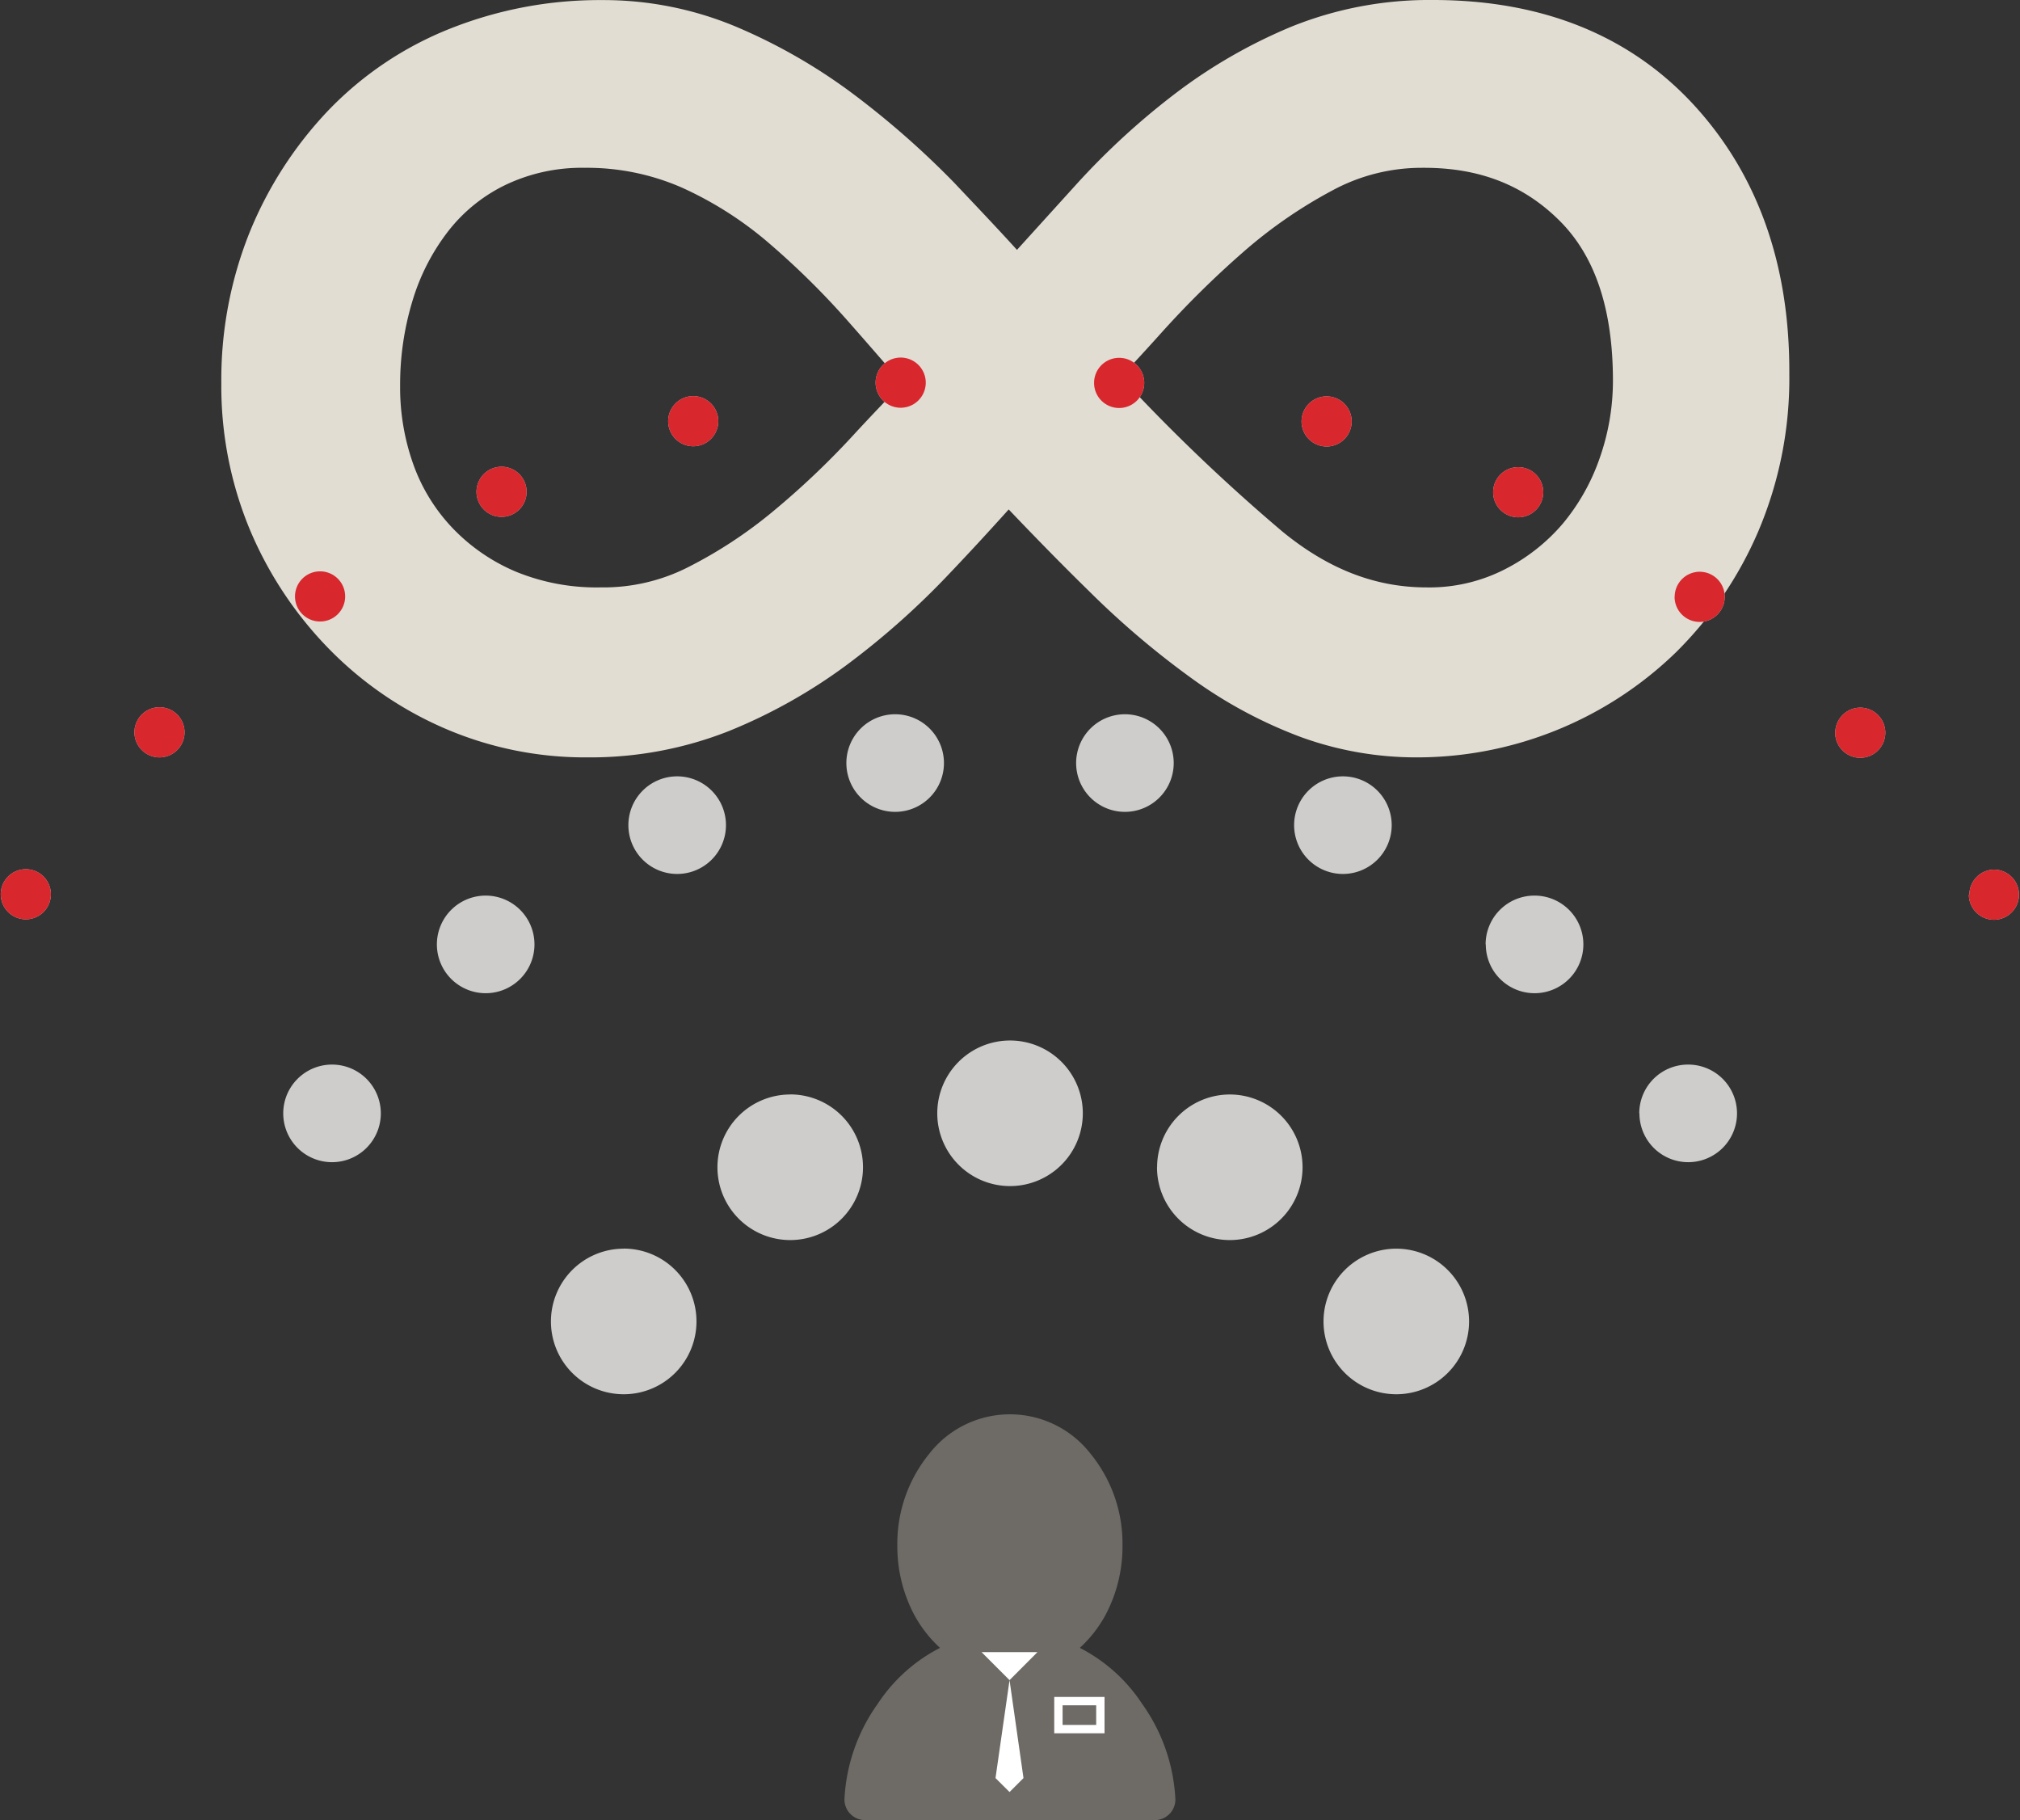
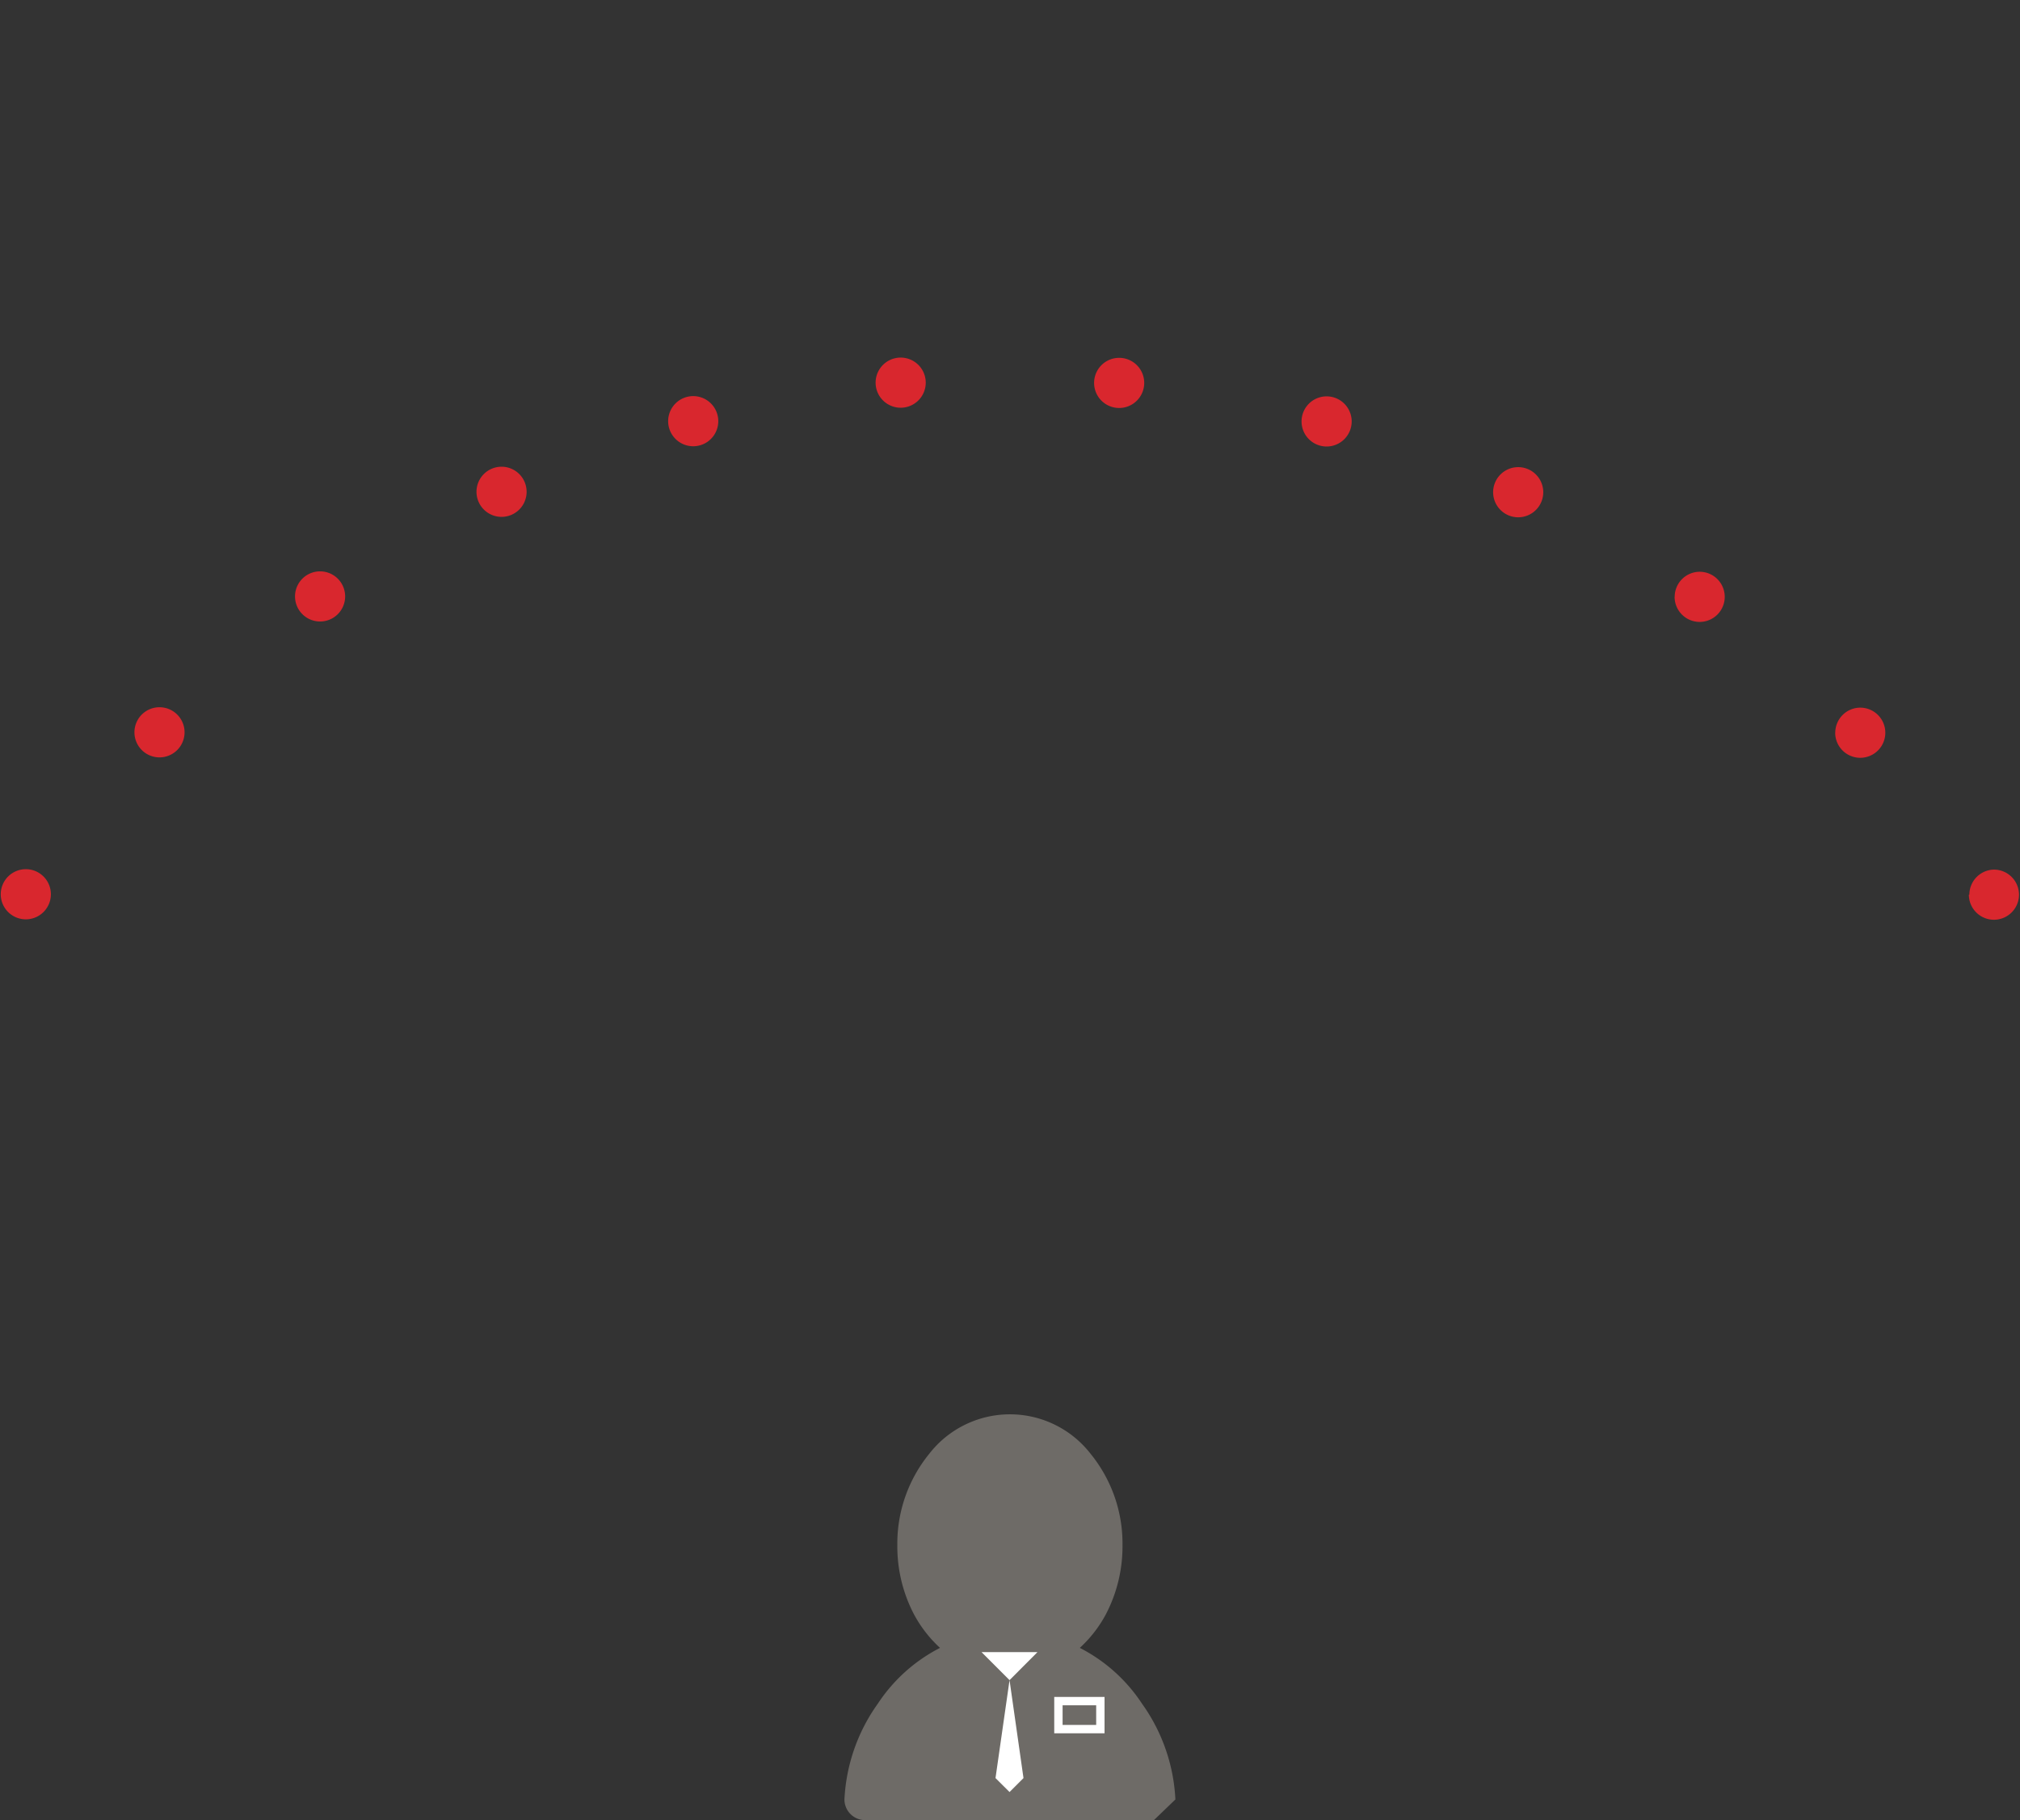
<svg xmlns="http://www.w3.org/2000/svg" width="241.77" height="217.79" viewBox="0 0 241.77 217.79">
  <rect x="0" y="0" width="241.77" height="217.79" fill="#333333" stroke="none" />
  <defs>
    <style>
      .cls-1 {
        fill: #e2ddd2;
      }

      .cls-2 {
        fill: #cecdcc;
      }

      .cls-3 {
        fill: #d9272e;
      }

      .cls-4 {
        fill: #6e6b67;
      }

      .cls-5 {
        fill: #fff;
      }

      .cls-6 {
        fill: none;
        stroke: #fff;
        stroke-miterlimit: 10;
      }
    </style>
  </defs>
  <title>cloud-monitored</title>
  <g id="PAGES">
    <g>
-       <path class="cls-1" d="M203.91,13.73C196.23,5.35,185.71,1.1,172.64,1.1a44.16,44.16,0,0,0-16.89,3.16,62.49,62.49,0,0,0-13.84,7.93,88,88,0,0,0-12,11L122.83,31c-2.45-2.7-5-5.37-7.48-8a104.23,104.23,0,0,0-12.41-10.87A66.85,66.85,0,0,0,89.17,4.28a41.09,41.09,0,0,0-16-3.17A48.42,48.42,0,0,0,55,4.52a41.34,41.34,0,0,0-14.61,9.81A46.6,46.6,0,0,0,31,28.87,47.33,47.33,0,0,0,27.6,46.95a44.65,44.65,0,0,0,3.45,17.61,45.72,45.72,0,0,0,9.38,14.13,43.49,43.49,0,0,0,13.92,9.58,42.34,42.34,0,0,0,17,3.46,45.18,45.18,0,0,0,17-3.15,64.14,64.14,0,0,0,14.1-7.91A94.58,94.58,0,0,0,114.6,69.89c2.43-2.55,4.85-5.17,7.24-7.83,3.4,3.57,6.63,6.86,9.65,9.81A102.84,102.84,0,0,0,144,82.46a55,55,0,0,0,12.84,6.85,40.48,40.48,0,0,0,13.91,2.42,44.52,44.52,0,0,0,30.94-12.56,45.62,45.62,0,0,0,9.84-14.43,46.65,46.65,0,0,0,3.74-18.85v-.26C215.3,32.72,211.47,22,203.91,13.73Zm-32.6,7.45h.27c6.63,0,11.94,2.08,16.22,6.36s6.36,10.66,6.36,19.14a27.9,27.9,0,0,1-1.58,9.22,25,25,0,0,1-4.42,7.86,22.5,22.5,0,0,1-7.07,5.53,19.8,19.8,0,0,1-9.25,2.1c-6.12,0-11.76-2.19-17.25-6.69a221.37,221.37,0,0,1-19.34-18.49q2.27-2.4,4.91-5.34a114.09,114.09,0,0,1,9.66-9.53,56.52,56.52,0,0,1,10.72-7.43A22.44,22.44,0,0,1,171.31,21.18ZM73.18,71.39h-.27a25.4,25.4,0,0,1-10-1.86,22.63,22.63,0,0,1-7.51-5.11,21.51,21.51,0,0,1-4.75-7.56A27.37,27.37,0,0,1,49,47.21,34.37,34.37,0,0,1,50.51,37a25.57,25.57,0,0,1,4.32-8.33,19.33,19.33,0,0,1,6.88-5.49,21.18,21.18,0,0,1,9.35-2,28.31,28.31,0,0,1,11.62,2.35A43.31,43.31,0,0,1,93,30.07a95.79,95.79,0,0,1,9.7,9.57c2.16,2.45,4.3,4.91,6.39,7.34-1.9,2-3.88,4.05-5.91,6.26a97.9,97.9,0,0,1-9.58,9.08A54.23,54.23,0,0,1,83.41,69,22.33,22.33,0,0,1,73.18,71.39Z" transform="translate(-1.11 -1.1)" />
-       <path class="cls-2" d="M122,125.61a8.71,8.71,0,1,1-8.71,8.71A8.71,8.71,0,0,1,122,125.61Zm7.91-33.2a5.84,5.84,0,1,0,5.84-5.84A5.84,5.84,0,0,0,129.91,92.41Zm2.15-45.49a3,3,0,1,0,3-3A3,3,0,0,0,132.06,46.92Zm24.83,4.61a3,3,0,1,0,3-3A3,3,0,0,0,156.89,51.54ZM179.82,60a3,3,0,1,0,3-3A3,3,0,0,0,179.82,60Zm21.72,12.52a3,3,0,1,0,3-3A3,3,0,0,0,201.55,72.51Zm19.22,16.26a3,3,0,1,0,3-3A3,3,0,0,0,220.77,88.77Zm16,19.38a3,3,0,1,0,3-3A3,3,0,0,0,236.82,108.15ZM108.91,43.89a3,3,0,1,0,3,3A3,3,0,0,0,108.91,43.89ZM84.08,48.5a3,3,0,1,0,3,3A3,3,0,0,0,84.08,48.5ZM61.14,56.95a3,3,0,1,0,3,3A3,3,0,0,0,61.14,56.95ZM39.42,69.47a3,3,0,1,0,3,3A3,3,0,0,0,39.42,69.47ZM20.2,85.73a3,3,0,1,0,3,3A3,3,0,0,0,20.2,85.73Zm-16,19.38a3,3,0,1,0,3,3A3,3,0,0,0,4.15,105.11ZM156,99.84A5.84,5.84,0,1,0,161.82,94,5.84,5.84,0,0,0,156,99.84Zm22.94,14.27a5.84,5.84,0,1,0,5.84-5.84A5.84,5.84,0,0,0,178.92,114.11Zm18.39,20.22a5.84,5.84,0,1,0,5.84-5.84A5.84,5.84,0,0,0,197.31,134.33ZM108.25,86.57a5.84,5.84,0,1,0,5.84,5.84A5.84,5.84,0,0,0,108.25,86.57ZM82.18,94A5.84,5.84,0,1,0,88,99.84,5.84,5.84,0,0,0,82.18,94ZM59.24,108.27a5.84,5.84,0,1,0,5.84,5.84A5.84,5.84,0,0,0,59.24,108.27ZM40.85,128.49a5.84,5.84,0,1,0,5.84,5.84A5.84,5.84,0,0,0,40.85,128.49Zm98.74,12.29a8.71,8.71,0,1,0,8.71-8.71A8.71,8.71,0,0,0,139.6,140.78Zm19.93,18.45a8.71,8.71,0,1,0,8.71-8.71A8.71,8.71,0,0,0,159.52,159.22Zm-83.76-8.71a8.71,8.71,0,1,0,8.71,8.71A8.71,8.71,0,0,0,75.76,150.51Zm19.93-18.45a8.71,8.71,0,1,0,8.71,8.71A8.71,8.71,0,0,0,95.69,132.06Z" transform="translate(-1.11 -1.1)" />
      <path class="cls-3" d="M132.06,46.92a3,3,0,1,0,3-3A3,3,0,0,0,132.06,46.92Zm24.83,4.61a3,3,0,1,0,3-3A3,3,0,0,0,156.89,51.54ZM179.82,60a3,3,0,1,0,3-3A3,3,0,0,0,179.82,60Zm21.72,12.52a3,3,0,1,0,3-3A3,3,0,0,0,201.55,72.51Zm19.22,16.26a3,3,0,1,0,3-3A3,3,0,0,0,220.77,88.77Zm16,19.38a3,3,0,1,0,3-3A3,3,0,0,0,236.82,108.15ZM108.91,43.89a3,3,0,1,0,3,3A3,3,0,0,0,108.91,43.89ZM84.08,48.5a3,3,0,1,0,3,3A3,3,0,0,0,84.08,48.5ZM61.14,56.95a3,3,0,1,0,3,3A3,3,0,0,0,61.14,56.95ZM39.42,69.47a3,3,0,1,0,3,3A3,3,0,0,0,39.42,69.47ZM20.2,85.73a3,3,0,1,0,3,3A3,3,0,0,0,20.2,85.73Zm-16,19.38a3,3,0,1,0,3,3A3,3,0,0,0,4.15,105.11Z" transform="translate(-1.11 -1.1)" />
      <g>
-         <path class="cls-4" d="M139.22,218.9H104.65a2.47,2.47,0,0,1-2.47-2.47,21.45,21.45,0,0,1,4-11.47,19.58,19.58,0,0,1,7.44-6.67,15.09,15.09,0,0,1-3.11-4,17.53,17.53,0,0,1-2-8.3,17,17,0,0,1,3.8-10.9,12.23,12.23,0,0,1,19.35,0,17,17,0,0,1,3.8,10.9,17.54,17.54,0,0,1-2,8.3,15.09,15.09,0,0,1-3.11,4,19.56,19.56,0,0,1,7.44,6.67,21.45,21.45,0,0,1,4,11.47A2.47,2.47,0,0,1,139.22,218.9Z" transform="translate(-1.11 -1.1)" />
+         <path class="cls-4" d="M139.22,218.9H104.65a2.47,2.47,0,0,1-2.47-2.47,21.45,21.45,0,0,1,4-11.47,19.58,19.58,0,0,1,7.44-6.67,15.09,15.09,0,0,1-3.11-4,17.53,17.53,0,0,1-2-8.3,17,17,0,0,1,3.8-10.9,12.23,12.23,0,0,1,19.35,0,17,17,0,0,1,3.8,10.9,17.54,17.54,0,0,1-2,8.3,15.09,15.09,0,0,1-3.11,4,19.56,19.56,0,0,1,7.44,6.67,21.45,21.45,0,0,1,4,11.47Z" transform="translate(-1.11 -1.1)" />
        <polygon class="cls-5" points="124.17 197.7 117.48 197.7 120.83 201.05 119.15 212.77 120.83 214.44 122.5 212.77 120.83 201.05 124.17 197.7" />
        <rect class="cls-6" x="126.68" y="203.56" width="5.02" height="3.35" />
      </g>
    </g>
  </g>
</svg>